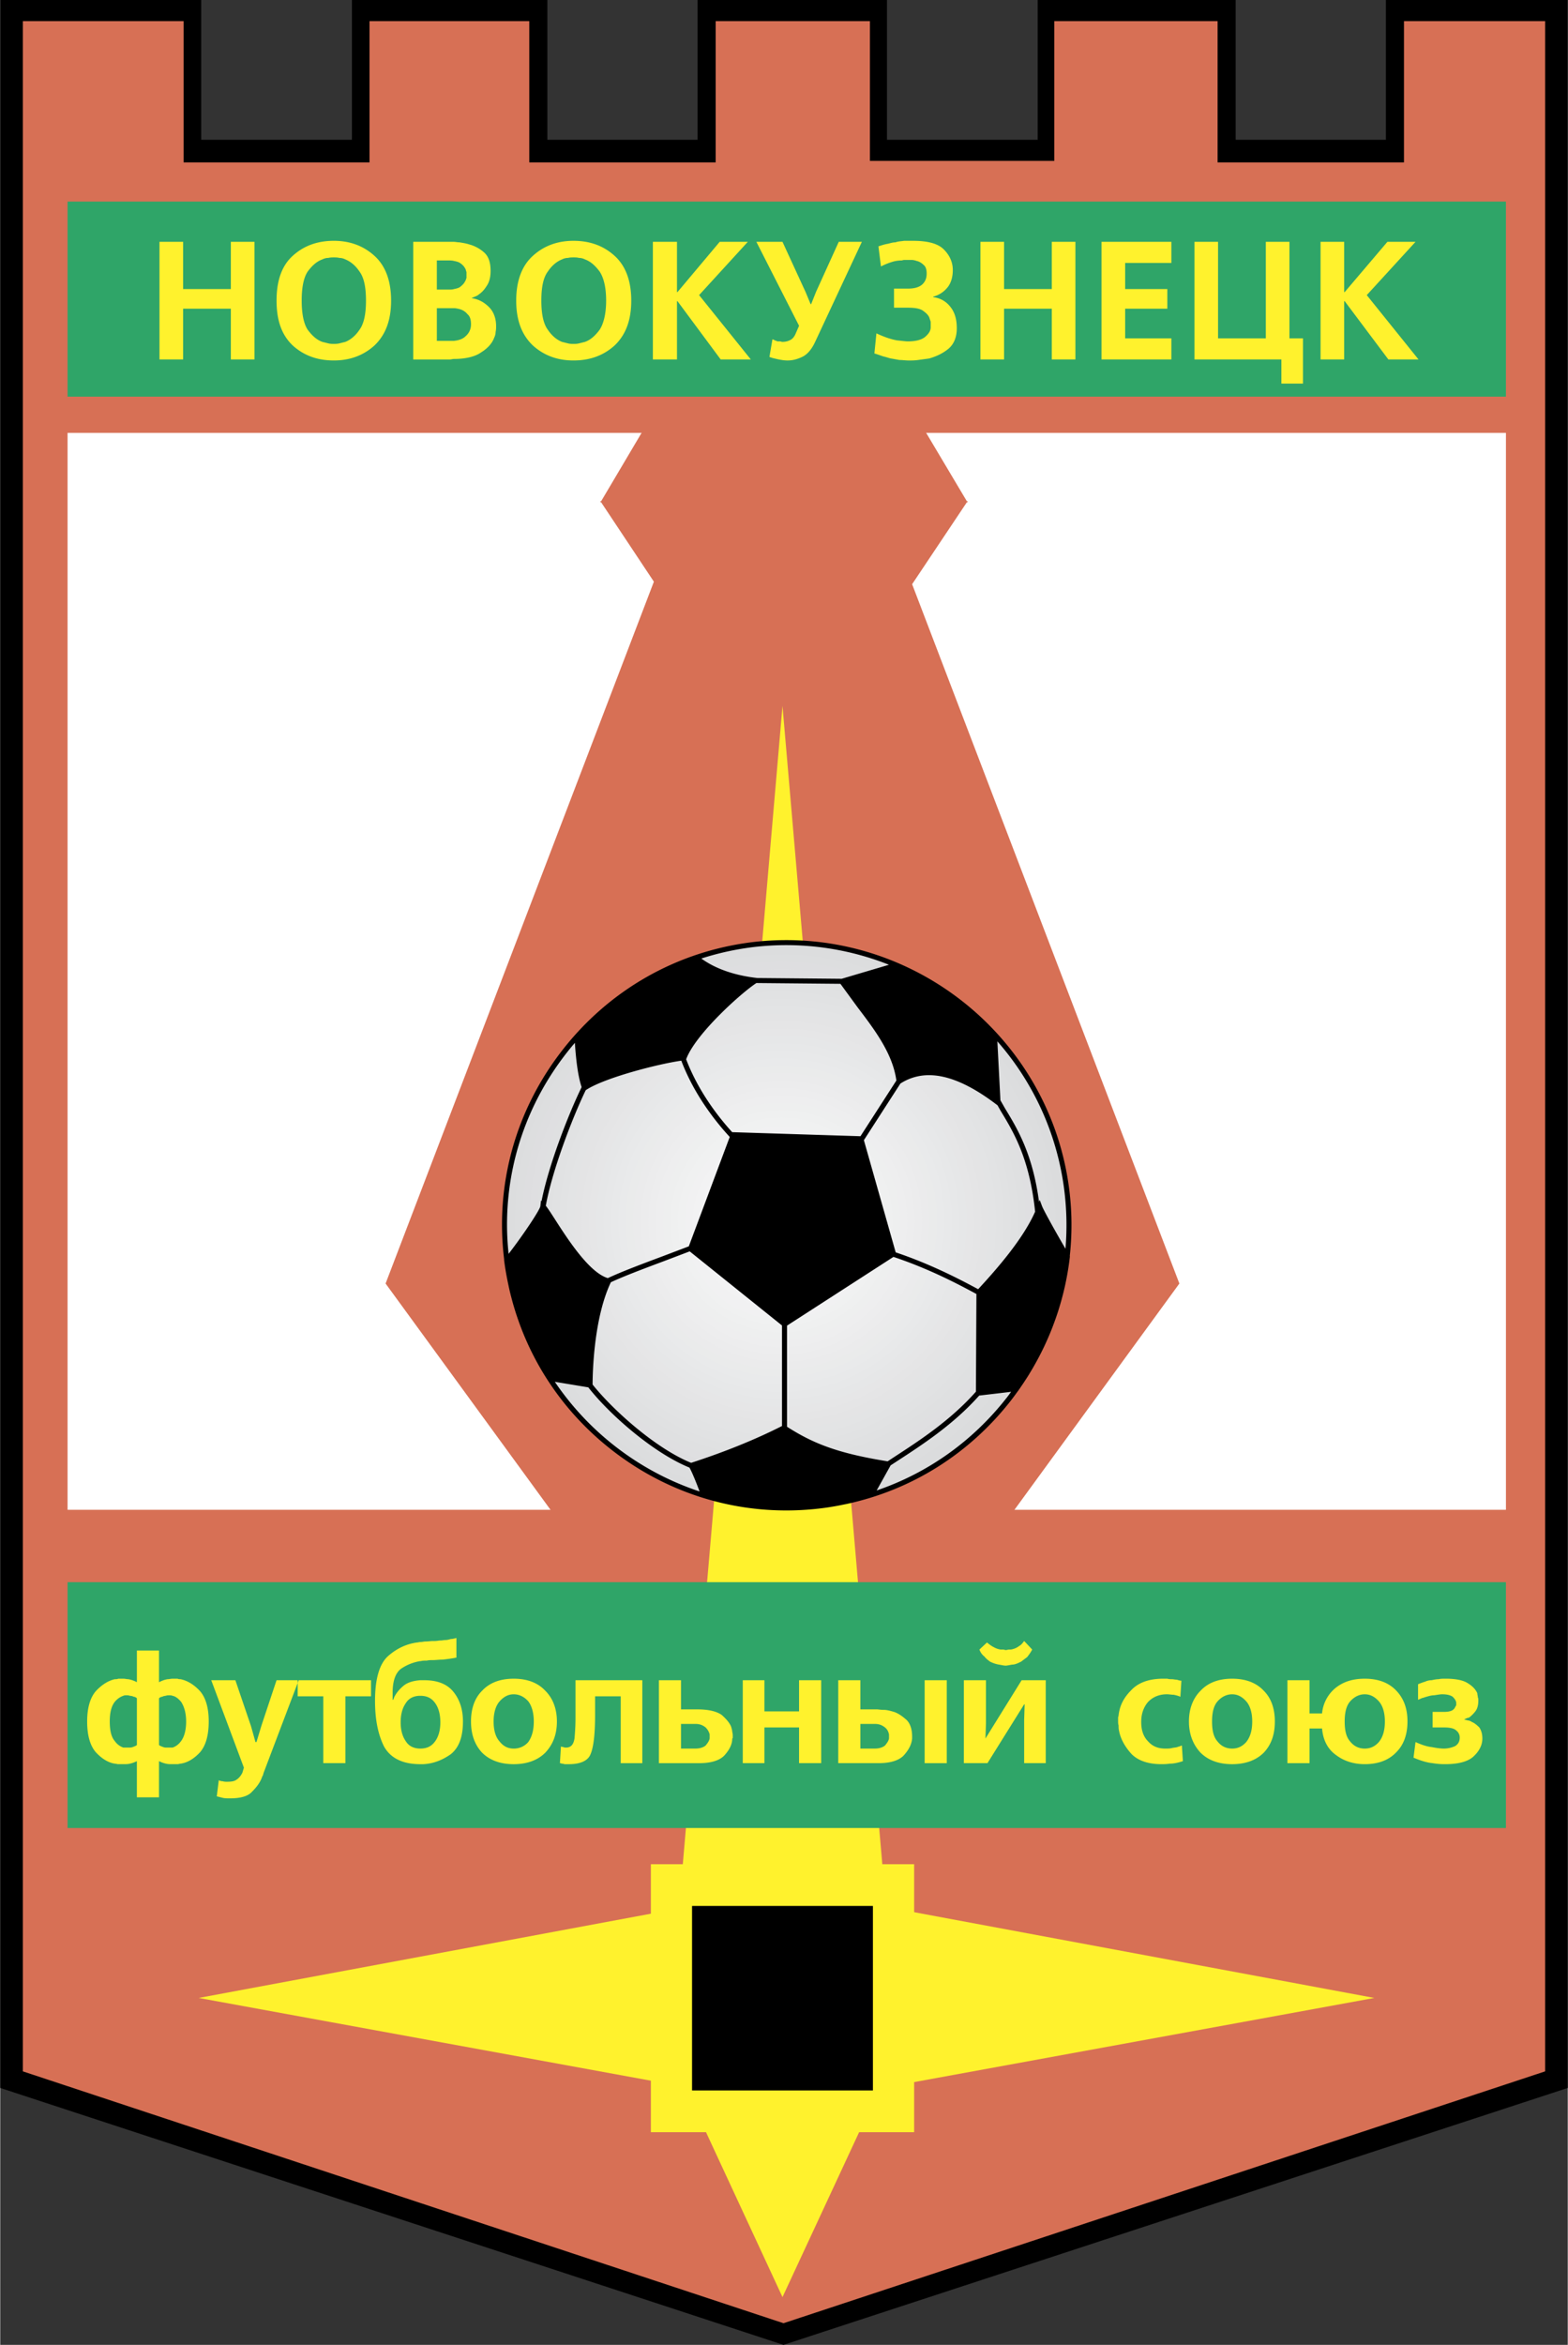
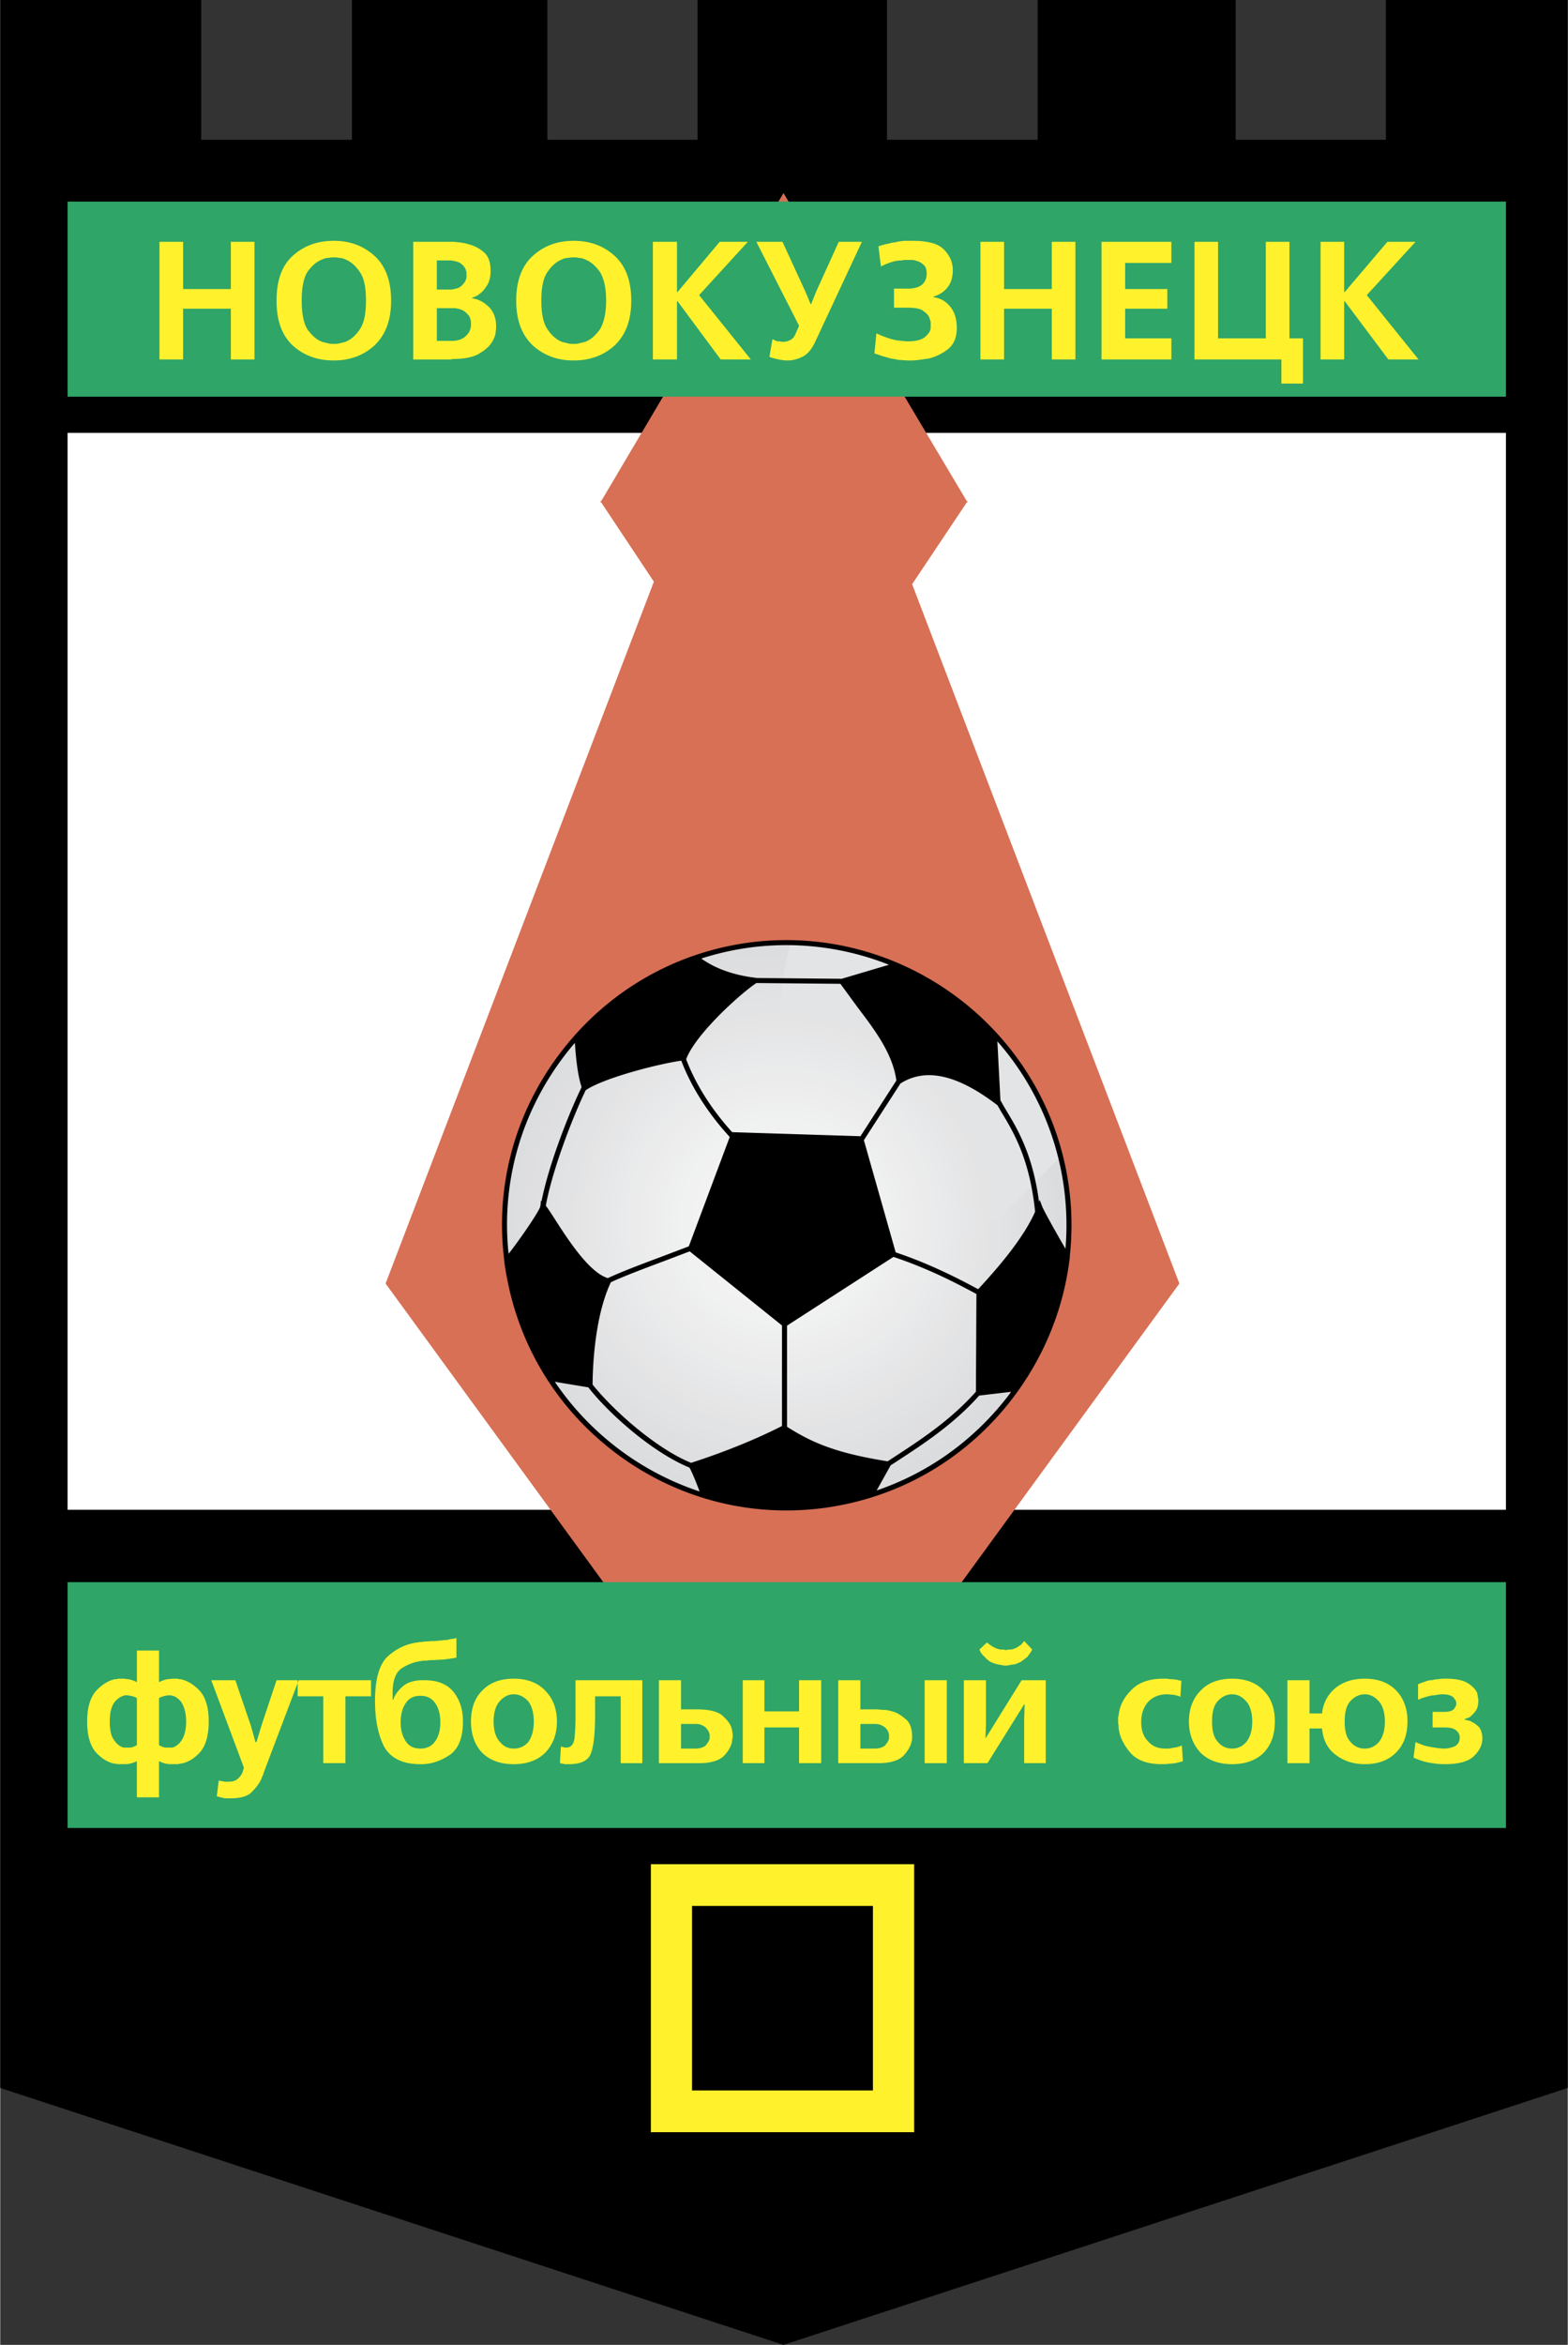
<svg xmlns="http://www.w3.org/2000/svg" xmlns:xlink="http://www.w3.org/1999/xlink" width="1673" height="2500" viewBox="0 0 142.023 212.291">
  <rect x="0" y="0" width="142.023" height="212.291" fill="#333333" stroke="none" />
  <path d="M76.79 135.031c0-2.475-1.926-4.399-4.403-4.399-2.478 0-4.403 1.924-4.403 4.399 0 2.202 1.926 4.403 4.403 4.403 2.477 0 4.403-2.202 4.403-4.403z" fill="#fff" />
  <path d="M0 189.03l70.966 23.261 71.057-23.261V0h-16.479v12.654h-13.61V0H93.997v12.654H80.343V0H63.182v12.654h-13.61V0H31.864v12.654H18.208V0H0z" />
-   <path fill="#d77055" d="M2.049 187.529l68.917 22.802 69.007-22.802V1.912h-12.789v12.79h-16.888V1.912H95.502v12.653H78.794V1.912H64.821v12.79H47.933V1.912H33.458v12.79H16.615V1.912H2.049z" />
  <path fill="#fff" d="M6.1 39.19h130.322v97.497H6.1z" />
  <path fill="#d77055" d="M54.442 45.38h-.09l.044.046-.044.046h.09l4.78 7.191-24.308 63.541 35.961 49.294 35.958-49.294L82.62 52.89l4.959-7.418h.093l-.046-.046.046-.046h-.093L70.966 17.479z" />
-   <path fill="#fff22d" d="M61.498 172.78l-43.517 8.102 44.063 8.057 8.831 19.027 8.784-18.891 44.838-8.193-44.245-8.238-9.377-108.738z" />
  <path fill="#fff22d" d="M58.949 168.775h23.854v24.26H58.949z" />
  <path d="M62.681 172.552h16.387v16.706H62.681z" />
  <path fill="#2fa568" d="M6.1 18.252h130.322v17.66H6.1zM6.1 143.24h130.322v22.257H6.1z" />
  <path d="M38.419 152.116h-.364c-.591.045-1.092.182-1.457.456-.455.365-.728.728-.91 1.093 0 .046-.045.089-.045.135 0 .048-.046.048-.046.093h-.045v-.638c0-1.093.273-1.82.774-2.184a4.3 4.3 0 0 1 1.73-.684h.045c.183-.045.365-.045.546-.045.183-.045.365-.045.546-.045.273 0 .546-.045.911-.045.364-.046.773-.091 1.228-.183v-1.775c-.182.046-.364.092-.5.092-.181.045-.318.091-.455.091-.182 0-.318.045-.501.045-.136 0-.318.046-.5.046h-.137c-.227 0-.5.045-.729.045-.136 0-.273.046-.455.046-.091 0-.228.045-.319.045-.956.137-1.821.545-2.595 1.227-.773.685-1.184 2.048-1.184 4.051 0 1.685.273 3.051.82 4.142.592 1.049 1.684 1.594 3.277 1.594h.273c.91-.045 1.73-.365 2.503-.91.729-.593 1.093-1.546 1.093-2.958 0-1.047-.273-1.957-.865-2.685-.59-.73-1.5-1.049-2.639-1.049zm1.001 5.508c-.319.454-.729.682-1.365.682-.591 0-1.046-.229-1.32-.682-.319-.454-.455-1.047-.455-1.686 0-.68.136-1.273.455-1.729.274-.456.729-.682 1.32-.682.637 0 1.046.226 1.365.682s.455 1.049.455 1.729c0 .639-.136 1.232-.455 1.686zM46.521 151.979c-1.229 0-2.185.365-2.867 1.095-.684.68-1.001 1.638-1.001 2.776s.318 2.092 1.001 2.822c.683.682 1.639 1.046 2.867 1.046 1.229 0 2.185-.365 2.868-1.046.683-.729 1.047-1.638 1.047-2.822 0-1.138-.364-2.096-1.047-2.776-.682-.73-1.639-1.095-2.868-1.095zm1.321 5.736a1.707 1.707 0 0 1-1.32.591c-.501 0-.91-.183-1.274-.637-.364-.408-.546-1.001-.546-1.82 0-.773.182-1.412.546-1.822.364-.408.773-.636 1.274-.636s.957.228 1.32.636c.318.411.5 1.049.5 1.822 0 .819-.182 1.412-.5 1.866zM123.63 151.979c-1.09 0-1.957.274-2.685.867a3.389 3.389 0 0 0-1.184 2.276h-1.136v-3.006h-2.002v7.511h2.002v-3.141h1.136c.091 1.046.502 1.866 1.275 2.413.728.545 1.594.818 2.594.818 1.231 0 2.185-.365 2.869-1.092.684-.684 1.001-1.638 1.001-2.776s-.317-2.05-1.001-2.776c-.684-.729-1.637-1.094-2.869-1.094zm1.277 5.736c-.365.408-.775.591-1.277.591-.5 0-.954-.183-1.318-.637-.365-.408-.501-1.001-.501-1.82 0-.773.136-1.412.501-1.822.365-.408.819-.636 1.318-.636.501 0 .912.228 1.277.636.363.411.545 1.049.545 1.822.001.819-.181 1.412-.545 1.866zM106.925 158.078c-.091.046-.182.046-.273.091-.135.046-.317.046-.5.091-.183.046-.363.046-.591.046-.638 0-1.138-.183-1.548-.637-.455-.454-.637-1.047-.637-1.774 0-.682.182-1.275.591-1.777.411-.454 1.001-.728 1.731-.728.228 0 .41.045.636.045.183.045.409.091.591.183l.092-1.458c-.137 0-.274-.045-.409-.091-.183 0-.319-.045-.456-.045s-.271 0-.409-.046h-.365c-1.321 0-2.276.365-2.915 1.049-.68.682-1.044 1.41-1.136 2.274 0 .045-.045.137-.045.229v.273c0 .135 0 .271.045.408 0 .183 0 .32.045.502.137.728.548 1.455 1.136 2.094.593.593 1.503.91 2.687.91.182 0 .456 0 .773-.045.365 0 .773-.091 1.184-.229l-.091-1.412c.001.001-.044.001-.136.047zM111.614 151.979c-1.229 0-2.185.365-2.867 1.095-.682.68-1.047 1.638-1.047 2.776s.365 2.092 1.047 2.822c.682.682 1.638 1.046 2.867 1.046 1.23 0 2.186-.365 2.87-1.046.682-.729.999-1.638.999-2.822 0-1.138-.317-2.096-.999-2.776-.684-.73-1.64-1.095-2.87-1.095zm1.275 5.736c-.365.408-.773.591-1.275.591-.501 0-.956-.183-1.318-.637-.365-.408-.502-1.001-.502-1.82 0-.773.137-1.412.502-1.822.363-.408.817-.636 1.318-.636.502 0 .91.228 1.275.636.363.411.545 1.049.545 1.822.001.819-.182 1.412-.545 1.866zM25.036 152.116l-1.365 4.096-.455 1.503h-.091l-.41-1.458-1.412-4.142h-2.185l2.959 7.919-.136.457c-.137.273-.319.501-.546.638-.183.137-.455.18-.865.18-.091 0-.228 0-.365-.043a.867.867 0 0 1-.364-.091l-.182 1.455.546.137c.182.045.411.045.637.045.956 0 1.639-.183 2.003-.593.411-.408.729-.817.911-1.318 0-.046.044-.092.09-.183 0-.045.045-.136.045-.182l3.096-8.164v-.257h-1.911zM26.994 152.252l-.046.121v1.2H29.27v6.053h2.002v-6.053h2.322v-1.457h-6.555zM16.342 152.024c-.091 0-.182 0-.273-.046h-.455c-.137 0-.318.046-.455.046-.273.045-.5.137-.774.273v-2.867h-2.003v2.867a2.597 2.597 0 0 0-.773-.273c-.137 0-.319-.046-.457-.046h-.455c-.09.046-.227.046-.318.046-.592.137-1.184.501-1.73 1.095-.5.591-.773 1.501-.773 2.73 0 1.275.272 2.183.773 2.776.546.593 1.138.956 1.73 1.047.091 0 .228.045.318.045h.455c.228 0 .411 0 .592-.045.228-.046.455-.137.637-.229v3.278h2.003v-3.278c.182.091.41.183.637.229.183.045.365.045.592.045h.455c.091 0 .182-.045.273-.045.637-.091 1.229-.455 1.775-1.047.5-.593.774-1.501.774-2.776 0-1.229-.273-2.139-.774-2.73-.545-.593-1.137-.958-1.774-1.095zm-3.96 5.963c-.046.045-.091.045-.137.091-.045 0-.091.046-.136.046a.871.871 0 0 1-.365.091H11.152a1.55 1.55 0 0 1-.773-.591c-.32-.363-.455-.956-.455-1.775 0-.773.135-1.366.455-1.777.228-.273.5-.454.773-.545.091-.046.182-.046.273-.046.092 0 .228 0 .319.046a.86.86 0 0 1 .365.091c.044 0 .09 0 .136.045.045 0 .091.046.137.089v4.235zm4.006-.363c-.228.317-.5.5-.774.591h-.637a.85.85 0 0 1-.318-.091c-.046 0-.091-.046-.137-.046-.045-.045-.091-.045-.136-.091v-4.233c.045-.043.091-.089.136-.089.046-.045.091-.045.137-.045a.832.832 0 0 1 .318-.091c.137-.046.229-.046.319-.046.091 0 .227 0 .318.046.274.045.546.271.774.545.272.411.455 1.003.455 1.777 0 .817-.182 1.41-.455 1.773zM89.675 150.432c.271.137.545.228.819.273.273.046.456.091.593.091s.319-.045.591-.091c.271 0 .545-.136.819-.273l.547-.411c.137-.182.319-.408.454-.682l-.728-.773c-.137.183-.274.365-.457.456a1.569 1.569 0 0 1-.545.271c-.137.046-.229.046-.363.046-.093 0-.182.045-.319.045-.046 0-.137-.045-.228-.045h-.229a1.783 1.783 0 0 1-.638-.229c-.182-.089-.363-.226-.591-.408l-.682.637c.091.273.273.5.456.636.136.184.318.32.501.457zM72.376 154.939h-3.14v-2.823h-1.958v7.51h1.958v-3.231h3.14v3.231h2.005v-7.51h-2.005zM80.979 154.985c-.317-.091-.636-.183-.91-.183-.319 0-.501-.046-.639-.046h-1.5v-2.641h-2.003v7.511h3.641c1.049 0 1.82-.226 2.276-.682.456-.502.729-1.003.775-1.548v-.091-.089c0-.684-.182-1.186-.501-1.503-.365-.32-.729-.591-1.139-.728zm-.453 2.139v.271c-.046.228-.183.411-.365.636-.229.183-.548.274-.913.274H77.93v-2.231h1.318c.411 0 .684.137.913.319.228.182.319.411.365.638v.093zM83.756 152.116h2.003v7.511h-2.003zM52.121 155.213v.317c0 .727-.045 1.366-.091 1.866-.091.545-.318.819-.773.819-.091 0-.138 0-.229-.046-.091 0-.182-.045-.228-.045l-.091 1.503c.091 0 .137.046.228.046s.137.045.228.045h.364c1.047 0 1.73-.317 1.957-.91.273-.639.41-1.82.41-3.595v-1.64h2.322v6.054h1.957v-7.511h-6.054v3.097zM134.011 156.395c-.228-.228-.454-.411-.682-.5a.738.738 0 0 0-.365-.139c-.136-.044-.228-.044-.319-.09.045-.045.137-.045.183-.091.091-.045.182-.045.273-.091a2.98 2.98 0 0 0 .545-.545c.183-.229.274-.548.274-1.003 0-.089 0-.183-.046-.272 0-.137-.045-.228-.045-.365-.137-.317-.408-.637-.865-.91-.41-.273-1.092-.411-2.002-.411-.228 0-.456 0-.638.046-.229 0-.411.045-.637.091-.183 0-.411.045-.591.137-.183.045-.411.137-.638.228v1.412c.091-.045.228-.093.319-.139.091-.043.183-.043.274-.089.319-.091.591-.183.862-.183.319-.045.547-.091.73-.091.456 0 .773.091.956.228.182.18.273.317.317.5v.273c-.043.046-.043.091-.089.137-.046.137-.137.228-.272.319-.182.092-.41.137-.729.137h-1.047v1.41h1.047c.547 0 .91.091 1.09.273a.794.794 0 0 1 .319.637c0 .365-.137.593-.408.773a2.467 2.467 0 0 1-1.001.229c-.319 0-.684-.046-1.138-.137-.454-.045-.956-.228-1.458-.454l-.182 1.411c.638.274 1.229.455 1.731.5.545.091.91.091 1.138.091 1.182 0 2.048-.228 2.55-.682.545-.502.817-1.049.817-1.64-.002-.408-.091-.727-.273-1zM89.264 157.396l.046-1.366v-3.914h-2.003v7.51h2.139l3.324-5.325h.045l-.045 1.411v3.914h1.957v-7.51h-2.185zM66.231 156.349c-.136-.365-.456-.727-.864-1.09-.455-.319-1.184-.502-2.185-.502H61.68v-2.641h-2.003v7.511h3.642c1.047 0 1.82-.226 2.275-.682.455-.502.729-1.003.729-1.548.046-.046.046-.046.046-.091v-.089c0-.137 0-.274-.046-.41 0-.139-.046-.275-.092-.458zm-1.957.775v.271c-.045.228-.183.411-.364.636-.228.183-.547.274-.911.274H61.68v-2.231H63c.41 0 .683.137.911.319.181.182.318.411.364.638l-.001.093zM16.57 27.947h4.324v4.597h2.14v-10.65h-2.14v4.278H16.57v-4.278h-2.14v10.65h2.14zM33.913 23.168c-1.001-.911-2.229-1.366-3.688-1.366-1.502 0-2.73.455-3.732 1.366-1.001.91-1.457 2.275-1.457 4.05s.455 3.095 1.457 4.052c1.002.91 2.23 1.365 3.732 1.365 1.458 0 2.686-.455 3.688-1.365 1.001-.957 1.501-2.276 1.501-4.052 0-1.774-.5-3.139-1.501-4.05zm-1.366 6.691c-.364.546-.82.911-1.275 1.092l-.546.137c-.182.046-.364.046-.501.046-.136 0-.318 0-.5-.046l-.546-.137c-.5-.182-.91-.546-1.319-1.092-.364-.546-.546-1.457-.546-2.641 0-1.229.183-2.093.546-2.639.409-.546.819-.911 1.319-1.092.183-.091.364-.137.546-.137.183-.046.365-.046.5-.046.137 0 .319 0 .501.046.182 0 .365.045.546.137.455.182.911.546 1.275 1.092.409.546.591 1.411.591 2.639.001 1.184-.181 2.094-.591 2.641zM41.105 32.499c1.092 0 1.957-.228 2.458-.592.592-.364 1.001-.819 1.184-1.319.091-.183.137-.364.137-.546.044-.182.044-.364.044-.501 0-.729-.227-1.32-.636-1.73-.455-.455-.956-.728-1.593-.818.09-.046.182-.092.318-.137.091-.045.228-.091.319-.181.273-.183.501-.411.728-.774.228-.318.364-.773.364-1.365 0-.774-.181-1.32-.591-1.685a3.345 3.345 0 0 0-1.366-.729c-.273-.09-.592-.136-.865-.182-.182 0-.364-.045-.5-.045h-3.688v10.651h3.322c.137-.002.228-.047.365-.047zm-1.547-8.921h.956c.227 0 .41 0 .592.045.227.046.409.091.546.182.273.183.409.365.5.546.046.092.046.183.091.272v.548c-.045.09-.045.182-.137.318-.091.183-.228.318-.455.5-.137.092-.319.137-.546.183-.137.045-.32.045-.501.045h-1.047v-2.639zm0 4.323h1.548c.181 0 .364.046.546.091.273.091.5.227.683.455.227.183.318.501.318.91 0 .455-.182.82-.501 1.092-.228.229-.591.364-1.046.41h-1.548v-2.958zM51.938 32.635c1.502 0 2.731-.455 3.733-1.365 1.001-.957 1.502-2.276 1.502-4.052 0-1.774-.501-3.14-1.502-4.05-1.001-.911-2.23-1.366-3.733-1.366-1.456 0-2.686.455-3.687 1.366-1.001.91-1.502 2.275-1.502 4.05s.501 3.095 1.502 4.052c1.001.91 2.231 1.365 3.687 1.365zm-2.321-8.056c.364-.546.819-.911 1.274-1.092.182-.091.365-.137.546-.137.183-.046.364-.046.5-.046.183 0 .319 0 .501.046.183 0 .364.045.546.137.5.182.91.546 1.32 1.092.364.546.592 1.411.592 2.639 0 1.184-.229 2.094-.592 2.641-.41.546-.82.911-1.32 1.092l-.546.137c-.182.046-.318.046-.501.046-.136 0-.318 0-.5-.046a145.38 145.38 0 0 1-.546-.137c-.455-.182-.91-.546-1.274-1.092-.41-.546-.591-1.457-.591-2.641 0-1.228.181-2.093.591-2.639zM61.316 27.264h.044l3.916 5.28h2.731l-4.688-5.826 4.414-4.824h-2.548l-3.825 4.551h-.044v-4.551h-2.185v10.65h2.185zM72.058 30.224c-.137.318-.318.5-.546.59-.181.091-.41.137-.637.137-.09 0-.183-.046-.228-.046h-.228c-.091-.045-.136-.045-.228-.091-.09-.044-.182-.091-.227-.091l-.273 1.593c.046 0 .092.046.136.046.046 0 .091.046.137.046.182.045.364.091.592.137s.5.091.774.091c.5 0 .956-.136 1.411-.364.41-.228.773-.637 1.092-1.32l4.234-9.058h-2.094L73.925 26.4l-.456 1.139h-.045l-.454-1.093-2.095-4.552h-2.367l3.869 7.601-.319.729zM84.531 26.9v-.045a2.41 2.41 0 0 0 1.318-.865c.319-.409.456-.956.456-1.547 0-.684-.273-1.321-.819-1.866-.545-.546-1.503-.774-2.776-.774h-.821c-.273.045-.545.045-.773.137-.271 0-.5.091-.728.137-.273.044-.547.136-.82.227l.228 1.821a5.903 5.903 0 0 1 1.001-.41c.274-.091.591-.136.91-.136.091-.045.182-.045.273-.045h.593c.181 0 .317.045.457.09.226.046.452.182.634.365.183.136.274.409.274.773 0 .365-.091.683-.365.956-.272.273-.726.411-1.319.411h-1.275v1.729h1.275c.682 0 1.136.091 1.41.319.319.228.501.456.547.683.045.136.091.228.091.319V29.633c0 .318-.183.592-.502.865s-.864.409-1.592.409c-.137 0-.501-.045-.956-.091-.501-.091-1.092-.272-1.868-.636L79.201 32c.319.091.547.182.821.273.229.044.456.136.682.182.273.046.502.091.773.137.274 0 .547.045.867.045.228 0 .501 0 .818-.045.317-.045.683-.091 1.001-.137.639-.182 1.228-.455 1.729-.864.502-.41.775-1.047.775-1.867 0-.819-.182-1.455-.593-1.957-.359-.457-.861-.775-1.543-.867zM95.274 26.172H90.95v-4.278h-2.14v10.65h2.14v-4.597h4.324v4.597h2.14v-10.65h-2.14zM106.108 30.633h-4.187v-2.686h3.822v-1.775h-3.822v-2.367h4.187v-1.911h-6.327v10.65h6.327zM118.033 34.729v-4.096h-1.227v-8.739h-2.14v8.739h-4.327v-8.739h-2.137v10.65h7.874v2.185zM121.765 27.264h.046l3.959 5.28h2.732l-4.69-5.826 4.417-4.824h-2.548l-3.87 4.551h-.046v-4.551h-2.14v10.65h2.14z" fill="#fff22d" />
  <defs>
    <ellipse id="a" cx="71.239" cy="110.924" rx="25.492" ry="25.506" />
  </defs>
  <clipPath id="b">
    <use xlink:href="#a" overflow="visible" />
  </clipPath>
  <g clip-path="url(#b)">
    <path fill="#dbdcdd" d="M44.747 84.419h52.984v53.012H44.747V84.419" />
    <path d="M96.274 110.567c0 14.078-11.414 25.492-25.492 25.492S45.29 124.646 45.29 110.567s11.414-25.492 25.492-25.492 25.492 11.414 25.492 25.492" fill="#dbdcdd" />
    <path d="M95.603 110.567c0 13.707-11.113 24.82-24.82 24.82s-24.82-11.113-24.82-24.82 11.113-24.82 24.82-24.82 24.82 11.113 24.82 24.82" fill="#dcddde" />
    <path d="M94.931 110.567c0 13.336-10.812 24.148-24.148 24.148-13.34 0-24.152-10.812-24.152-24.148s10.812-24.148 24.152-24.148c13.335 0 24.148 10.812 24.148 24.148" fill="#dddedf" />
    <path d="M94.263 110.567c0 12.969-10.516 23.48-23.48 23.48-12.969 0-23.48-10.512-23.48-23.48s10.512-23.48 23.48-23.48c12.964 0 23.48 10.512 23.48 23.48" fill="#dedee0" />
    <path d="M93.591 110.567c0 12.598-10.211 22.809-22.809 22.809s-22.809-10.211-22.809-22.809 10.211-22.809 22.809-22.809 22.809 10.212 22.809 22.809" fill="#dfdfe1" />
    <path d="M92.919 110.567c0 12.227-9.91 22.137-22.137 22.137s-22.137-9.91-22.137-22.137 9.91-22.137 22.137-22.137 22.137 9.911 22.137 22.137" fill="#dfe0e1" />
    <path d="M92.247 110.567c0 11.855-9.609 21.469-21.465 21.469s-21.469-9.613-21.469-21.469 9.613-21.469 21.469-21.469 21.465 9.614 21.465 21.469" fill="#e0e1e2" />
    <path d="M91.579 110.567c0 11.484-9.312 20.797-20.797 20.797s-20.797-9.312-20.797-20.797S59.297 89.77 70.782 89.77s20.797 9.313 20.797 20.797" fill="#e1e2e3" />
    <path d="M90.907 110.567c0 11.113-9.012 20.125-20.125 20.125s-20.125-9.012-20.125-20.125 9.012-20.125 20.125-20.125 20.125 9.012 20.125 20.125" fill="#e2e3e4" />
-     <path d="M90.235 110.567c0 10.746-8.707 19.453-19.453 19.453s-19.457-8.707-19.457-19.453 8.711-19.453 19.457-19.453 19.453 8.707 19.453 19.453" fill="#e3e4e5" />
+     <path d="M90.235 110.567s-19.457-8.707-19.457-19.453 8.711-19.453 19.457-19.453 19.453 8.707 19.453 19.453" fill="#e3e4e5" />
    <path d="M89.567 110.567c0 10.375-8.41 18.785-18.785 18.785s-18.785-8.41-18.785-18.785 8.41-18.785 18.785-18.785 18.785 8.41 18.785 18.785" fill="#e4e4e5" />
    <path d="M88.896 110.567c0 10.004-8.109 18.113-18.113 18.113s-18.113-8.109-18.113-18.113 8.109-18.113 18.113-18.113 18.113 8.109 18.113 18.113" fill="#e5e5e6" />
    <path d="M88.224 110.567c0 9.633-7.809 17.441-17.441 17.441s-17.441-7.809-17.441-17.441 7.809-17.441 17.441-17.441 17.441 7.809 17.441 17.441" fill="#e6e6e7" />
    <path d="M87.552 110.567c0 9.262-7.508 16.77-16.77 16.77s-16.77-7.508-16.77-16.77 7.508-16.77 16.77-16.77 16.77 7.509 16.77 16.77" fill="#e6e7e8" />
    <path d="M86.88 110.567c0 8.891-7.207 16.102-16.098 16.102-8.895 0-16.102-7.211-16.102-16.102s7.207-16.102 16.102-16.102c8.891.001 16.098 7.212 16.098 16.102" fill="#e7e8e9" />
    <path d="M86.212 110.567c0 8.523-6.91 15.43-15.43 15.43-8.523 0-15.43-6.906-15.43-15.43s6.906-15.43 15.43-15.43c8.52.001 15.43 6.907 15.43 15.43" fill="#e8e9ea" />
    <path d="M85.54 110.567c0 8.152-6.605 14.758-14.758 14.758s-14.758-6.605-14.758-14.758S62.63 95.81 70.782 95.81s14.758 6.605 14.758 14.757" fill="#e9eaeb" />
    <path d="M84.868 110.567c0 7.781-6.305 14.086-14.086 14.086s-14.09-6.305-14.09-14.086 6.309-14.086 14.09-14.086 14.086 6.305 14.086 14.086" fill="#eaebeb" />
    <path d="M84.2 110.567c0 7.41-6.008 13.418-13.418 13.418s-13.418-6.008-13.418-13.418 6.008-13.418 13.418-13.418S84.2 103.157 84.2 110.567" fill="#ebebec" />
    <path d="M83.528 110.567c0 7.039-5.707 12.746-12.746 12.746s-12.746-5.707-12.746-12.746 5.707-12.746 12.746-12.746 12.746 5.707 12.746 12.746" fill="#ececed" />
    <path d="M82.856 110.567c0 6.668-5.406 12.074-12.074 12.074s-12.074-5.406-12.074-12.074 5.406-12.074 12.074-12.074 12.074 5.406 12.074 12.074" fill="#ededee" />
    <path d="M82.185 110.567c0 6.297-5.105 11.406-11.402 11.406-6.301 0-11.406-5.109-11.406-11.406s5.105-11.406 11.406-11.406c6.296 0 11.402 5.11 11.402 11.406" fill="#eeeeef" />
    <path d="M81.517 110.567c0 5.93-4.809 10.734-10.734 10.734-5.93 0-10.734-4.805-10.734-10.734s4.805-10.734 10.734-10.734c5.925 0 10.734 4.805 10.734 10.734" fill="#eeefef" />
    <path d="M80.845 110.567c0 5.559-4.504 10.062-10.062 10.062s-10.062-4.504-10.062-10.062 4.504-10.062 10.062-10.062 10.062 4.504 10.062 10.062" fill="#eff0f0" />
    <path d="M80.173 110.567c0 5.188-4.203 9.391-9.391 9.391s-9.395-4.203-9.395-9.391 4.207-9.391 9.395-9.391 9.391 4.204 9.391 9.391" fill="#f0f1f1" />
    <path d="M79.505 110.567a8.724 8.724 0 1 1-17.445-.001 8.724 8.724 0 0 1 17.445.001" fill="#f1f1f2" />
    <path d="M78.833 110.567a8.052 8.052 0 0 1-16.102 0 8.052 8.052 0 0 1 16.102 0" fill="#f2f2f3" />
    <path d="M78.161 110.567c0 4.074-3.305 7.379-7.379 7.379s-7.379-3.305-7.379-7.379 3.305-7.379 7.379-7.379 7.379 3.305 7.379 7.379" fill="#f3f3f4" />
    <path d="M77.489 110.567a6.709 6.709 0 0 1-6.707 6.707c-3.707 0-6.707-3.004-6.707-6.707s3-6.707 6.707-6.707a6.709 6.709 0 0 1 6.707 6.707" fill="#f4f4f4" />
    <path d="M76.817 110.567a6.037 6.037 0 1 1-12.074 0 6.038 6.038 0 1 1 12.074 0" fill="#f5f5f5" />
    <path d="M76.149 110.567c0 2.965-2.402 5.367-5.367 5.367s-5.367-2.402-5.367-5.367 2.402-5.367 5.367-5.367 5.367 2.403 5.367 5.367" fill="#f6f6f6" />
    <path d="M75.478 110.567a4.694 4.694 0 1 1-9.39 0 4.695 4.695 0 1 1 9.39 0" fill="#f7f7f7" />
    <path d="M74.806 110.567a4.026 4.026 0 0 1-8.05 0 4.026 4.026 0 0 1 8.05 0" fill="#f8f8f8" />
    <path d="M74.138 110.567c0 1.852-1.504 3.355-3.355 3.355s-3.355-1.504-3.355-3.355 1.504-3.355 3.355-3.355 3.355 1.504 3.355 3.355" fill="#f9f9f9" />
    <path d="M73.466 110.567c0 1.48-1.203 2.684-2.684 2.684s-2.684-1.203-2.684-2.684 1.203-2.684 2.684-2.684 2.684 1.204 2.684 2.684" fill="#fafafa" />
    <path d="M72.794 110.567a2.012 2.012 0 1 1-4.025 0 2.012 2.012 0 0 1 4.025 0" fill="#fcfcfc" />
    <path d="M72.122 110.567a1.34 1.34 0 1 1-2.684 0 1.34 1.34 0 1 1 2.684 0" fill="#fdfdfd" />
    <path d="M71.454 110.567a.672.672 0 1 1-1.344 0 .672.672 0 0 1 1.344 0" fill="#fff" />
  </g>
  <path d="M96.864 107.755C95.117 93.674 82.22 83.6 68.116 85.299c-6.826.846-12.929 4.317-17.185 9.777-4.24 5.44-6.111 12.17-5.274 18.954l-.01.013.012.095c.095.753.231 1.494.389 2.227.022.102.042.204.065.306.062.278.131.552.204.827a24.553 24.553 0 0 0 .626 2.043c.041.116.08.23.123.345 1.634 4.443 4.474 8.363 8.309 11.363 5.446 4.262 12.206 6.145 19.031 5.301.394-.048.796-.108 1.205-.181.292-.049.583-.109.875-.17l.174-.033c5.902-1.264 11.139-4.536 14.918-9.381.217-.28.427-.566.632-.852l.008-.002.054-.081c0-.001.001-.004.004-.006.091-.126.176-.255.263-.383.11-.16.218-.319.321-.481.108-.162.214-.327.317-.493l.062-.104a26.157 26.157 0 0 0 .802-1.4 26.075 26.075 0 0 0 1.03-2.169c.183-.434.351-.874.508-1.316.025-.068.052-.138.074-.208.071-.199.137-.399.202-.6.066-.208.128-.417.19-.625a25.687 25.687 0 0 0 .404-1.557c.199-.888.354-1.786.458-2.69l.01-.076-.014-.023a25.6 25.6 0 0 0-.039-5.964zm-.35 5.299c-1.014-1.731-2.005-3.54-2.119-3.848l-.215-.571-.062.166c-.584-4.352-1.959-6.612-3.089-8.47l-.409-.719-.277-5.335a25.171 25.171 0 0 1 6.07 13.535c.217 1.759.246 3.513.101 5.242zM62.165 95.849c.88-2.288 5.002-5.98 6.347-6.851l7.612.071 1.553 2.125c1.567 2.062 3.185 4.195 3.516 6.631l-3.253 5.042-11.623-.367c-1.332-1.462-3.088-3.757-4.172-6.598l.02-.053zm-9.099 2.838c1.652-1.101 6.509-2.357 8.64-2.659 1.14 3.007 3.015 5.416 4.389 6.905l-3.708 9.903-2.377.902c-1.87.7-3.656 1.367-4.961 1.976-1.688-.507-3.624-3.51-4.792-5.328-.358-.556-.631-.98-.827-1.226.568-3.154 2.381-7.905 3.617-10.459l.019-.014zm2.259 17.399c1.28-.589 3.022-1.241 4.845-1.923l2.297-.872L70.829 120v9.104c-2.415 1.223-5.183 2.344-8.23 3.333-3.211-1.302-7.102-4.792-8.93-7.088.003-1.078.103-5.994 1.656-9.263zm15.96 13.084v-9.155l9.643-6.223c3.226 1.074 5.833 2.451 7.517 3.358l-.045 8.845c-2.31 2.602-5.087 4.407-7.405 5.915l-.593.39c-4.667-.744-6.85-1.683-9.117-3.13zm9.846-15.788l-2.882-10.156 3.309-5.129c2.272-1.446 5.121-.824 8.707 1.901l.091.069.282.498c1.177 1.938 2.624 4.319 3.126 9.134-1.076 2.444-3.412 5.131-5.162 7.019-1.61-.868-4.272-2.263-7.471-3.336zm-12.96-27.631a25.259 25.259 0 0 1 12.351 1.593l-4.287 1.27-7.641-.07-.104-.013c-2.011-.236-3.714-.842-4.97-1.752a25.45 25.45 0 0 1 4.651-1.028zm-16.88 9.605c.251-.322.509-.636.773-.944.121 1.835.322 3.154.612 4.01-1.179 2.418-2.98 7.024-3.631 10.315l-.047-.048-.062.511c-.046.353-1.569 2.625-2.877 4.318a25.462 25.462 0 0 1-.143-2.654c0-5.586 1.859-10.999 5.375-15.508zm-1.043 29.745l3.034.502c1.937 2.481 5.915 5.947 9.16 7.262.153.243.524 1.095.921 2.164a25.5 25.5 0 0 1-7.709-4.137 25.533 25.533 0 0 1-5.406-5.791zm40.971 1.403c-3.093 3.966-7.182 6.858-11.813 8.434l1.265-2.272.572-.373c2.328-1.514 5.117-3.326 7.453-5.946l1.84-.216 1.053-.125c-.123.166-.241.334-.37.498z" />
</svg>